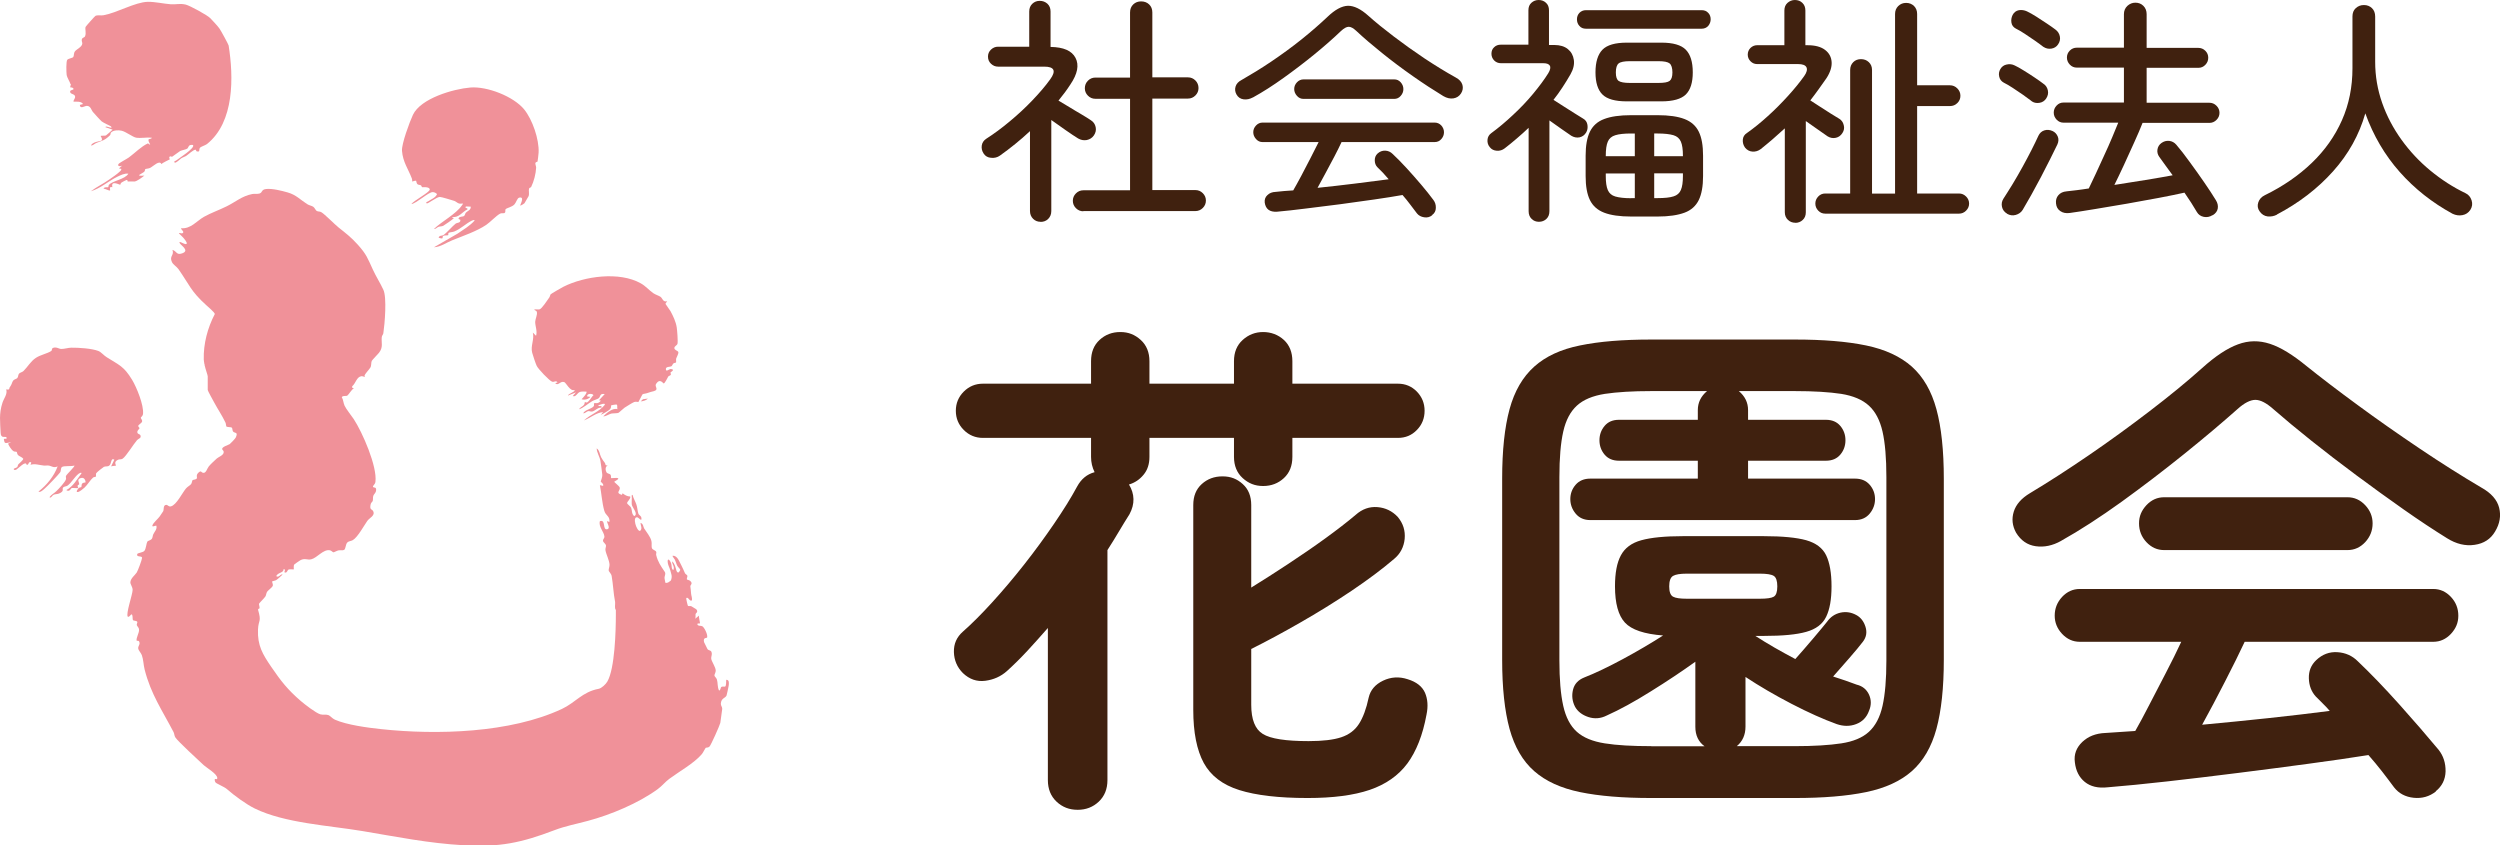
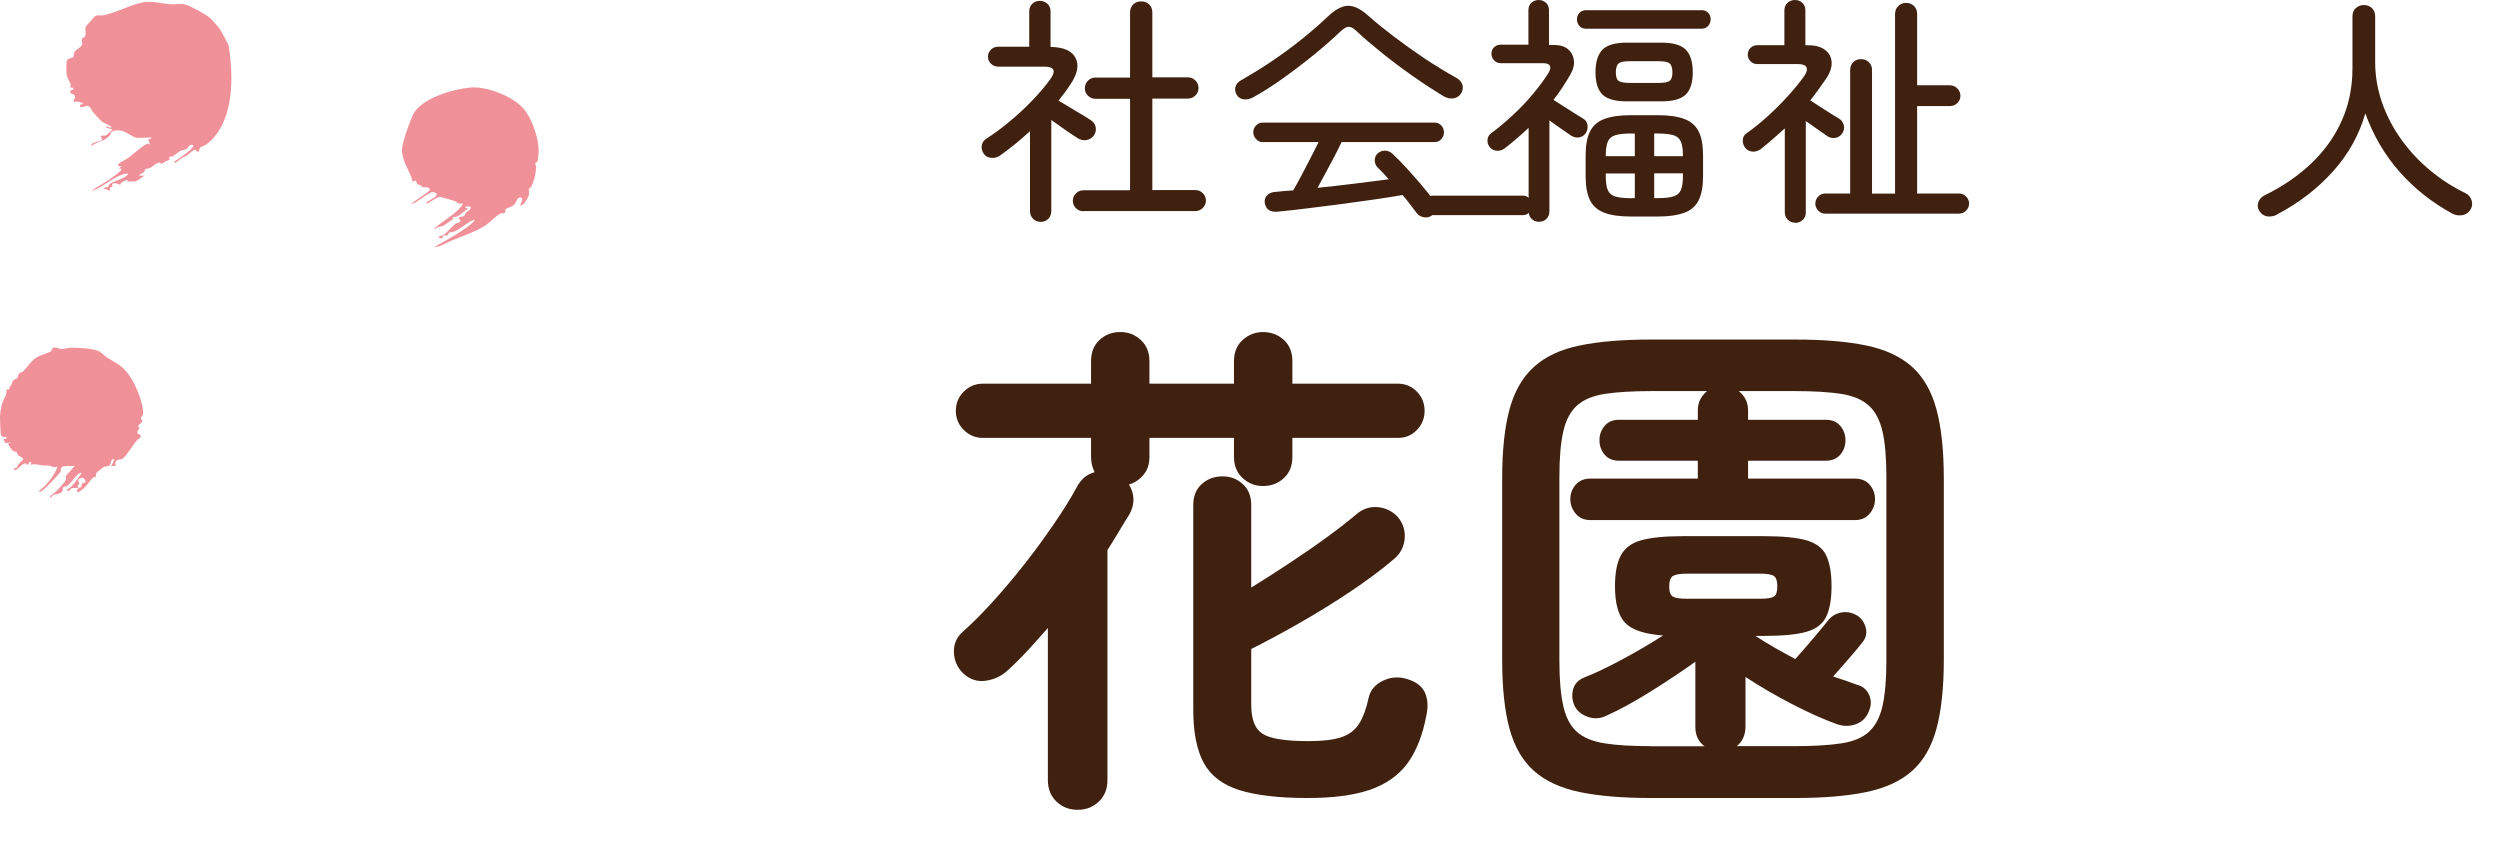
<svg xmlns="http://www.w3.org/2000/svg" id="_レイヤー_2" data-name="レイヤー 2" viewBox="0 0 233.33 78.9">
  <defs>
    <style>
      .cls-1 {
        fill: #40210f;
      }

      .cls-2 {
        fill: #f09199;
      }
    </style>
  </defs>
  <g id="OGP_ログイン_など" data-name="OGP/ログイン/ｈ１など">
    <g>
      <g>
        <g>
          <path class="cls-1" d="M97.11,20.7c-.27,0-.5-.09-.69-.28-.19-.19-.29-.43-.29-.73v-7.45c-.45.42-.91.82-1.38,1.2-.47.38-.94.74-1.42,1.08-.24.17-.51.24-.82.21-.31-.02-.54-.15-.7-.39-.16-.24-.22-.49-.18-.76.04-.27.19-.48.42-.63.72-.46,1.45-1,2.19-1.62.75-.62,1.45-1.27,2.11-1.96s1.22-1.34,1.67-1.97c.57-.79.38-1.18-.56-1.18h-4.31c-.25,0-.47-.09-.66-.27-.19-.18-.28-.4-.28-.67,0-.25.09-.47.28-.65.19-.18.41-.27.66-.27h2.91V1.07c0-.3.1-.54.29-.72s.42-.27.69-.27c.28,0,.52.09.72.27.19.18.29.42.29.72v3.31c1.21.02,1.98.35,2.33,1.02s.19,1.49-.47,2.47c-.33.51-.7,1.01-1.12,1.52.3.18.64.38,1.02.61.38.23.75.46,1.12.67.37.22.66.4.88.55.24.15.39.36.45.64.06.28,0,.53-.16.77-.16.24-.39.38-.67.44-.28.05-.55,0-.81-.15-.31-.19-.7-.45-1.17-.78-.47-.33-.91-.64-1.33-.94v8.5c0,.3-.1.54-.29.73s-.43.28-.72.28ZM101.11,19.72c-.27,0-.5-.1-.69-.29-.19-.19-.29-.42-.29-.69s.1-.5.29-.69c.19-.19.42-.29.69-.29h4.36v-8.54h-3.24c-.27,0-.5-.1-.69-.29s-.29-.42-.29-.69c0-.28.1-.52.29-.71.19-.19.42-.29.69-.29h3.24V1.16c0-.31.1-.56.3-.75.2-.19.44-.28.73-.28.3,0,.55.09.75.28s.3.44.3.75v6.06h3.33c.27,0,.5.1.69.29.19.19.29.43.29.71,0,.27-.1.5-.29.69-.19.19-.42.29-.69.29h-3.33v8.54h4.02c.27,0,.5.1.69.29s.29.42.29.69-.1.5-.29.69c-.19.19-.42.29-.69.29h-10.46Z" />
-           <path class="cls-1" d="M116.92,9.1c-.28.15-.57.21-.86.17s-.51-.19-.66-.46c-.13-.24-.16-.48-.08-.74.08-.25.26-.45.55-.6.89-.51,1.83-1.08,2.79-1.73s1.9-1.33,2.81-2.06c.9-.72,1.71-1.43,2.43-2.11.7-.67,1.33-1.01,1.9-1.03.57-.01,1.21.3,1.92.94.67.6,1.46,1.24,2.37,1.93.91.69,1.86,1.37,2.86,2.04,1,.66,1.97,1.26,2.91,1.78.34.18.55.41.63.69s.03.55-.13.8c-.16.25-.4.41-.7.46-.31.05-.62-.02-.95-.21-.89-.54-1.84-1.16-2.84-1.86-1-.7-1.96-1.42-2.88-2.16-.92-.74-1.73-1.43-2.41-2.07-.27-.25-.5-.38-.7-.38s-.44.13-.73.4c-.72.69-1.54,1.41-2.47,2.17-.93.76-1.89,1.49-2.88,2.2s-1.94,1.32-2.85,1.82ZM133.68,20.08c-.22.18-.48.25-.76.2-.28-.04-.51-.16-.67-.36-.19-.25-.4-.53-.63-.83s-.46-.6-.72-.89c-.76.13-1.64.28-2.65.42-1.01.15-2.06.29-3.16.44-1.1.14-2.17.28-3.19.4-1.02.13-1.93.23-2.72.3-.67.04-1.05-.24-1.14-.85-.03-.28.05-.52.25-.7.19-.19.45-.29.76-.3.25-.03.52-.06.79-.08.28-.02.56-.04.86-.06.21-.36.45-.8.74-1.34.28-.54.57-1.09.86-1.65.29-.57.55-1.07.77-1.52h-5.23c-.24,0-.44-.09-.61-.28-.17-.19-.26-.4-.26-.64s.09-.45.26-.63c.17-.18.38-.27.61-.27h16.05c.25,0,.46.09.63.27.16.18.25.39.25.63s-.08.45-.25.64c-.16.19-.37.28-.63.28h-8.68c-.18.39-.4.83-.66,1.33-.26.5-.53,1.01-.81,1.52-.28.51-.53.99-.77,1.42,1.16-.12,2.34-.25,3.52-.4,1.19-.15,2.22-.28,3.12-.4-.36-.43-.72-.81-1.07-1.14-.15-.16-.23-.37-.23-.63,0-.25.08-.46.26-.63.21-.19.45-.28.72-.27.27.01.5.12.69.31.4.37.83.81,1.3,1.32s.91,1.02,1.35,1.53c.44.51.82,1,1.15,1.44.16.21.24.45.23.74,0,.28-.12.51-.35.67ZM121.66,9.23c-.24,0-.44-.09-.61-.28-.17-.19-.26-.4-.26-.64s.09-.45.26-.63.38-.27.61-.27h8.47c.24,0,.44.09.6.27.16.18.25.39.25.63s-.08.45-.25.64c-.16.19-.37.28-.6.28h-8.47Z" />
+           <path class="cls-1" d="M116.92,9.1c-.28.15-.57.21-.86.17s-.51-.19-.66-.46c-.13-.24-.16-.48-.08-.74.08-.25.26-.45.55-.6.89-.51,1.83-1.08,2.79-1.73s1.9-1.33,2.81-2.06c.9-.72,1.71-1.43,2.43-2.11.7-.67,1.33-1.01,1.9-1.03.57-.01,1.21.3,1.92.94.67.6,1.46,1.24,2.37,1.93.91.69,1.86,1.37,2.86,2.04,1,.66,1.97,1.26,2.91,1.78.34.18.55.41.63.69s.03.55-.13.8c-.16.25-.4.41-.7.46-.31.05-.62-.02-.95-.21-.89-.54-1.84-1.16-2.84-1.86-1-.7-1.96-1.42-2.88-2.16-.92-.74-1.73-1.43-2.41-2.07-.27-.25-.5-.38-.7-.38s-.44.13-.73.4c-.72.69-1.54,1.41-2.47,2.17-.93.76-1.89,1.49-2.88,2.2s-1.94,1.32-2.85,1.82ZM133.68,20.08c-.22.18-.48.25-.76.2-.28-.04-.51-.16-.67-.36-.19-.25-.4-.53-.63-.83s-.46-.6-.72-.89c-.76.13-1.64.28-2.65.42-1.01.15-2.06.29-3.16.44-1.1.14-2.17.28-3.19.4-1.02.13-1.93.23-2.72.3-.67.04-1.05-.24-1.14-.85-.03-.28.05-.52.25-.7.19-.19.45-.29.76-.3.25-.03.52-.06.79-.08.28-.02.56-.04.86-.06.21-.36.45-.8.74-1.34.28-.54.57-1.09.86-1.65.29-.57.55-1.07.77-1.52h-5.23c-.24,0-.44-.09-.61-.28-.17-.19-.26-.4-.26-.64s.09-.45.26-.63c.17-.18.38-.27.61-.27h16.05c.25,0,.46.09.63.27.16.18.25.39.25.63s-.08.45-.25.64c-.16.19-.37.28-.63.28h-8.68c-.18.39-.4.83-.66,1.33-.26.5-.53,1.01-.81,1.52-.28.51-.53.99-.77,1.42,1.16-.12,2.34-.25,3.52-.4,1.19-.15,2.22-.28,3.12-.4-.36-.43-.72-.81-1.07-1.14-.15-.16-.23-.37-.23-.63,0-.25.08-.46.26-.63.21-.19.45-.28.72-.27.27.01.5.12.69.31.4.37.83.81,1.3,1.32s.91,1.02,1.35,1.53c.44.51.82,1,1.15,1.44.16.21.24.45.23.74,0,.28-.12.51-.35.67Zc-.24,0-.44-.09-.61-.28-.17-.19-.26-.4-.26-.64s.09-.45.26-.63.38-.27.61-.27h8.47c.24,0,.44.09.6.27.16.18.25.39.25.63s-.08.45-.25.64c-.16.19-.37.28-.6.28h-8.47Z" />
          <path class="cls-1" d="M143.63,20.7c-.27,0-.5-.09-.68-.27-.19-.18-.28-.42-.28-.72v-7.78c-.36.34-.72.67-1.1.99-.37.32-.75.63-1.14.93-.21.16-.45.24-.73.22s-.5-.13-.66-.34c-.16-.19-.23-.42-.21-.68.02-.26.14-.47.35-.62.67-.49,1.35-1.06,2.03-1.7.69-.64,1.32-1.3,1.89-1.99s1.04-1.32,1.4-1.9c.19-.31.24-.55.15-.71-.1-.16-.3-.23-.61-.23h-3.96c-.25,0-.46-.09-.63-.26-.16-.17-.25-.38-.25-.62,0-.25.08-.46.25-.61.16-.16.37-.24.63-.24h2.57V.96c0-.3.09-.53.28-.7.19-.17.41-.26.68-.26s.5.09.68.26c.19.17.28.41.28.7v3.24h.51c.52,0,.94.13,1.25.38.31.25.5.59.56,1.01.06.42-.04.86-.31,1.34-.24.42-.49.82-.75,1.22-.26.4-.54.79-.84,1.17.25.16.56.36.92.59s.7.45,1.04.66c.34.21.6.37.79.49.24.13.38.33.42.6.04.27,0,.51-.13.72-.15.24-.35.38-.61.44-.26.05-.52,0-.77-.15-.24-.16-.55-.38-.94-.65-.39-.27-.75-.53-1.1-.78v8.47c0,.3-.09.54-.28.72-.19.18-.42.27-.7.27ZM148.02,2.68c-.25,0-.46-.08-.61-.26-.16-.17-.23-.38-.23-.62s.08-.44.23-.6c.16-.16.36-.25.61-.25h10.8c.25,0,.46.08.61.25.16.16.23.37.23.6s-.08.44-.23.62c-.16.17-.36.26-.61.26h-10.8ZM152.24,20.21c-1.06,0-1.9-.12-2.52-.36-.62-.24-1.06-.63-1.33-1.18-.27-.55-.4-1.3-.4-2.24v-1.9c0-.94.13-1.68.4-2.24.27-.55.71-.95,1.33-1.18.62-.24,1.46-.36,2.52-.36h2.46c1.06,0,1.9.12,2.52.36s1.06.63,1.33,1.18c.27.55.4,1.3.4,2.24v1.9c0,.94-.13,1.68-.4,2.24-.27.55-.71.95-1.33,1.18s-1.46.36-2.52.36h-2.46ZM151.84,9.46c-1.09,0-1.85-.21-2.28-.64-.43-.42-.65-1.11-.65-2.07s.22-1.67.65-2.11c.43-.44,1.19-.66,2.28-.66h3.22c1.09,0,1.85.22,2.28.66.43.44.65,1.14.65,2.11s-.22,1.64-.65,2.07c-.43.42-1.19.64-2.28.64h-3.22ZM149.87,14.58h2.71v-2.12h-.34c-.64,0-1.13.05-1.48.16-.34.1-.58.31-.7.6-.13.3-.19.74-.19,1.32v.04ZM152.24,18.49h.34v-2.3h-2.71v.25c0,.57.06,1,.19,1.3.13.3.36.5.7.6.34.1.83.16,1.48.16ZM152.11,7.74h2.68c.52,0,.87-.06,1.04-.19s.26-.39.26-.79-.09-.7-.26-.84-.52-.21-1.04-.21h-2.68c-.52,0-.87.07-1.04.21s-.26.42-.26.84.09.67.26.79.52.19,1.04.19ZM154.39,14.58h2.68v-.04c0-.58-.06-1.02-.19-1.32-.13-.3-.36-.5-.69-.6-.34-.1-.83-.16-1.49-.16h-.31v2.12ZM154.39,18.49h.31c.66,0,1.15-.05,1.49-.16.34-.1.57-.31.69-.6.13-.3.19-.73.19-1.3v-.25h-2.68v2.3Z" />
          <path class="cls-1" d="M167.56,20.79c-.27,0-.5-.09-.69-.27-.19-.18-.29-.42-.29-.71v-7.83c-.37.34-.75.67-1.12,1-.37.32-.75.63-1.12.93-.24.18-.5.26-.78.24s-.51-.15-.69-.37c-.16-.22-.23-.47-.21-.74.02-.27.15-.48.39-.63.61-.43,1.26-.95,1.93-1.56.68-.61,1.31-1.25,1.91-1.91.6-.66,1.1-1.28,1.5-1.84.24-.34.31-.62.21-.82-.1-.2-.36-.3-.79-.3h-3.82c-.24,0-.44-.09-.61-.26-.17-.17-.26-.38-.26-.62,0-.25.09-.46.26-.63.17-.16.38-.25.61-.25h2.55V.98c0-.3.1-.54.29-.71s.42-.27.69-.27c.28,0,.52.09.7.27.19.18.28.42.28.71v3.24h.2c.72,0,1.26.15,1.64.44.38.29.58.67.61,1.13s-.13.97-.49,1.52c-.24.34-.48.69-.73,1.03-.25.34-.5.69-.77,1.03.25.16.56.36.91.59.35.23.69.45,1.03.66s.59.37.77.47c.21.13.35.33.41.59.07.26.03.5-.12.73-.15.24-.35.39-.61.45-.26.06-.52.02-.77-.13-.24-.16-.55-.38-.93-.65-.38-.27-.75-.53-1.11-.78v8.52c0,.3-.1.54-.29.71-.19.18-.42.27-.69.27ZM170.35,19.94c-.25,0-.47-.09-.65-.28-.18-.19-.27-.41-.27-.66s.09-.47.27-.66.4-.28.65-.28h2.33V6.53c0-.3.1-.54.29-.73s.43-.28.72-.28.53.09.73.28.3.43.3.73v11.54h2.15V1.3c0-.3.1-.54.3-.74.2-.19.44-.29.73-.29.3,0,.54.1.74.29.19.19.29.44.29.74v6.66h3.06c.27,0,.5.1.69.29.19.19.29.42.29.69s-.1.5-.29.68c-.19.19-.42.28-.69.28h-3.06v8.16h3.91c.25,0,.47.09.66.28.19.19.28.41.28.66s-.09.47-.28.66c-.19.19-.41.28-.66.28h-12.48Z" />
-           <path class="cls-1" d="M189.58,9.41c-.21-.16-.47-.35-.78-.57-.31-.22-.63-.43-.95-.64-.32-.21-.6-.37-.84-.49-.22-.12-.37-.31-.42-.56-.06-.25-.02-.49.11-.71.13-.22.33-.37.59-.42.26-.06.51-.03.75.09.22.1.5.26.84.47s.67.42,1.01.65.6.41.79.56c.24.15.39.36.45.64.06.28,0,.53-.16.77-.15.22-.36.36-.64.4s-.53-.01-.75-.18ZM187.32,19.94c-.25-.15-.41-.36-.47-.63s-.02-.52.13-.76c.25-.39.54-.84.85-1.35.31-.51.62-1.05.93-1.61.31-.56.59-1.09.85-1.6.26-.51.47-.95.64-1.32.12-.25.3-.42.55-.5.25-.08.5-.06.77.06.22.1.38.27.48.5.1.23.09.48-.03.75-.18.37-.4.83-.67,1.36-.27.54-.56,1.1-.86,1.68-.31.58-.61,1.14-.91,1.68-.3.54-.57,1-.8,1.39-.15.24-.37.39-.65.47-.28.08-.55.04-.81-.11ZM190.72,4.38c-.21-.16-.47-.36-.79-.58-.32-.22-.64-.44-.96-.65-.32-.21-.6-.37-.84-.49-.22-.12-.36-.3-.4-.55-.04-.25,0-.48.11-.71.13-.25.33-.4.59-.45.26-.04.51,0,.75.11.25.12.54.28.87.49.33.21.66.42.98.64.33.22.6.41.81.57.22.16.36.38.41.64.05.26,0,.51-.17.75-.15.22-.36.35-.63.39-.27.04-.51-.02-.74-.17ZM206.5,20.08c-.25.16-.53.22-.82.16-.29-.06-.5-.21-.64-.45-.31-.54-.7-1.14-1.16-1.81-.66.15-1.46.31-2.4.49-.95.18-1.94.36-2.97.54-1.04.18-2.03.35-2.97.5-.95.16-1.74.28-2.38.37-.34.04-.63-.01-.87-.18-.24-.16-.37-.4-.4-.72-.03-.3.04-.55.22-.76.18-.21.43-.33.76-.36.28-.03.6-.07.95-.11s.73-.1,1.13-.16c.19-.39.41-.85.66-1.39.25-.54.5-1.1.77-1.68.27-.58.52-1.14.75-1.69.23-.54.42-1,.57-1.38h-5.1c-.25,0-.47-.09-.65-.28-.18-.19-.27-.41-.27-.66s.09-.47.27-.66c.18-.19.39-.28.65-.28h5.63v-3.26h-4.4c-.25,0-.47-.09-.65-.28-.18-.19-.27-.41-.27-.66s.09-.47.27-.65c.18-.18.4-.27.65-.27h4.4V1.32c0-.31.11-.57.32-.77.22-.2.47-.3.75-.3.3,0,.55.1.75.3s.3.46.3.77v3.15h4.83c.25,0,.47.09.65.27.18.18.27.39.27.65s-.09.47-.27.66-.4.28-.65.28h-4.83v3.26h5.86c.25,0,.47.09.66.28.19.19.28.41.28.66s-.09.47-.28.66c-.19.19-.41.28-.66.28h-6.24c-.19.49-.45,1.09-.77,1.8s-.64,1.42-.97,2.13c-.33.72-.63,1.33-.89,1.86.97-.15,1.93-.3,2.9-.46.96-.16,1.81-.3,2.54-.44-.24-.33-.47-.64-.68-.93-.22-.29-.41-.56-.57-.79-.15-.21-.21-.44-.17-.69.04-.25.16-.45.37-.6.22-.16.47-.23.73-.2.26.03.48.15.66.36.36.42.77.94,1.23,1.58.46.63.92,1.27,1.36,1.91s.81,1.2,1.1,1.68c.16.25.22.51.18.77-.04.26-.2.47-.47.64Z" />
          <path class="cls-1" d="M212.52,20.03c-.28.15-.58.2-.88.17-.31-.04-.56-.2-.75-.48-.18-.25-.22-.53-.12-.83.1-.3.3-.52.61-.67,1.7-.83,3.16-1.84,4.38-3.01,1.22-1.17,2.16-2.5,2.82-3.99s.98-3.11.98-4.85V1.54c0-.33.1-.59.31-.78.21-.19.46-.29.76-.29s.55.1.75.29c.2.19.3.46.3.78v4.23c0,1.33.22,2.6.65,3.83.43,1.23,1.04,2.38,1.81,3.45.77,1.07,1.67,2.03,2.69,2.87,1.02.84,2.11,1.55,3.28,2.11.28.13.47.36.57.67.1.31.06.61-.12.89-.18.27-.42.43-.74.49s-.62.01-.92-.13c-1.89-1.03-3.54-2.33-4.93-3.9s-2.46-3.39-3.21-5.47c-.57,2-1.57,3.8-3.01,5.41-1.44,1.61-3.19,2.95-5.24,4.03Z" />
        </g>
        <g>
          <path class="cls-1" d="M100.57,75.58c-.77,0-1.42-.25-1.96-.76-.54-.51-.81-1.18-.81-2.01v-14.2c-.64.73-1.27,1.44-1.91,2.13-.64.69-1.28,1.32-1.91,1.89-.57.51-1.25.81-2.03.91-.78.1-1.47-.14-2.08-.72-.54-.54-.82-1.2-.84-1.96-.02-.77.26-1.4.84-1.91.83-.73,1.75-1.65,2.75-2.75s2-2.28,2.99-3.54c.99-1.26,1.91-2.52,2.77-3.78.86-1.26,1.58-2.41,2.15-3.47.38-.7.92-1.15,1.63-1.34-.22-.45-.33-.92-.33-1.43v-1.77h-10.09c-.7,0-1.3-.25-1.79-.74-.49-.49-.74-1.09-.74-1.79s.25-1.3.74-1.79c.49-.49,1.09-.74,1.79-.74h10.09v-2.1c0-.83.26-1.49.79-1.98s1.17-.74,1.94-.74,1.37.25,1.91.74c.54.49.81,1.16.81,1.98v2.1h7.89v-2.1c0-.83.27-1.49.81-1.98.54-.49,1.18-.74,1.91-.74s1.41.25,1.94.74.79,1.16.79,1.98v2.1h9.85c.7,0,1.29.25,1.77.74.48.5.72,1.09.72,1.79s-.24,1.3-.72,1.79c-.48.5-1.07.74-1.77.74h-9.85v1.77c0,.83-.26,1.49-.79,1.98s-1.17.74-1.94.74-1.37-.25-1.91-.74c-.54-.49-.81-1.16-.81-1.98v-1.77h-7.89v1.77c0,.67-.18,1.23-.55,1.67-.37.45-.82.75-1.36.91.54.89.56,1.82.05,2.77-.32.51-.65,1.04-.98,1.6-.33.56-.69,1.14-1.08,1.75v21.47c0,.83-.27,1.5-.81,2.01s-1.2.76-1.96.76ZM122.03,74.48c-2.68,0-4.8-.25-6.36-.74-1.56-.49-2.67-1.34-3.32-2.53-.65-1.2-.98-2.85-.98-4.95v-19.12c0-.83.26-1.48.79-1.96.53-.48,1.17-.72,1.94-.72s1.36.24,1.89.72c.53.48.79,1.13.79,1.96v7.7c1.08-.67,2.23-1.4,3.44-2.2,1.21-.8,2.37-1.59,3.47-2.39s2.05-1.53,2.84-2.2c.61-.54,1.28-.78,2.03-.72.75.06,1.38.37,1.89.91.51.61.72,1.29.65,2.06-.08.76-.41,1.39-.98,1.86-1.12.96-2.45,1.95-3.99,2.99-1.55,1.04-3.14,2.02-4.78,2.96-1.64.94-3.16,1.76-4.57,2.46v5.21c0,1.37.36,2.28,1.08,2.72.72.45,2.14.67,4.28.67,1.31,0,2.32-.12,3.04-.36.72-.24,1.27-.65,1.65-1.24s.69-1.41.91-2.46c.16-.7.61-1.23,1.34-1.58.73-.35,1.5-.4,2.29-.14.83.25,1.37.68,1.63,1.27.25.59.3,1.27.14,2.03-.35,1.91-.95,3.43-1.79,4.57-.84,1.13-2.02,1.95-3.51,2.46-1.5.51-3.43.76-5.79.76Z" />
          <path class="cls-1" d="M154.12,74.48c-2.65,0-4.86-.18-6.65-.55s-3.21-1.02-4.28-1.96c-1.07-.94-1.83-2.25-2.3-3.94-.46-1.69-.69-3.84-.69-6.46v-16.88c0-2.65.23-4.81.69-6.5.46-1.69,1.23-3.01,2.3-3.97,1.07-.96,2.49-1.62,4.28-1.98,1.79-.37,4-.55,6.65-.55h13.39c2.65,0,4.86.18,6.65.55,1.78.37,3.21,1.03,4.28,1.98,1.07.96,1.83,2.28,2.29,3.97.46,1.69.69,3.86.69,6.5v16.88c0,2.61-.23,4.77-.69,6.46-.46,1.69-1.23,3-2.29,3.94-1.07.94-2.49,1.59-4.28,1.96-1.79.37-4,.55-6.65.55h-13.39ZM154.12,69.65h4.97c-.57-.41-.86-1.02-.86-1.82v-6.07c-1.24.89-2.63,1.82-4.16,2.77-1.53.96-2.9,1.71-4.11,2.25-.57.29-1.15.33-1.72.14s-.99-.51-1.24-.96c-.26-.51-.32-1.04-.19-1.58.13-.54.48-.92,1.05-1.15,1.05-.41,2.25-.99,3.61-1.72,1.35-.73,2.61-1.47,3.75-2.2-1.75-.13-2.94-.53-3.56-1.2s-.93-1.8-.93-3.39c0-1.24.18-2.21.55-2.89.37-.69,1-1.16,1.91-1.41.91-.25,2.19-.38,3.85-.38h7.6c1.72,0,3.04.13,3.94.38.91.26,1.53.73,1.86,1.41.33.69.5,1.65.5,2.89s-.17,2.16-.5,2.84c-.33.69-.96,1.16-1.86,1.41-.91.26-2.22.38-3.94.38h-.81c.54.35,1.13.71,1.77,1.08.64.37,1.29.72,1.96,1.08.51-.57,1.08-1.23,1.7-1.96s1.04-1.24,1.27-1.53c.32-.45.73-.72,1.24-.84.51-.11,1-.04,1.48.22.41.22.7.59.86,1.1.16.51.08.97-.24,1.39-.29.38-.71.89-1.27,1.53-.56.64-1.06,1.21-1.51,1.72.38.13.77.25,1.15.38.38.13.73.26,1.05.38.54.13.92.44,1.15.93.22.49.22,1,0,1.51-.22.61-.62,1.02-1.2,1.24-.57.22-1.18.22-1.82,0-1.24-.45-2.65-1.08-4.21-1.89-1.56-.81-3-1.65-4.3-2.51v4.64c0,.76-.27,1.37-.81,1.82h5.4c1.78,0,3.23-.09,4.35-.26,1.12-.17,1.98-.53,2.58-1.08s1.03-1.35,1.27-2.42c.24-1.07.36-2.48.36-4.23v-17.12c0-1.78-.12-3.2-.36-4.25-.24-1.05-.66-1.86-1.27-2.42-.61-.56-1.47-.92-2.58-1.1-1.12-.17-2.57-.26-4.35-.26h-5.21c.57.48.86,1.07.86,1.77v.91h7.27c.57,0,1.02.19,1.34.57.32.38.48.83.48,1.34s-.16.96-.48,1.34c-.32.38-.77.57-1.34.57h-7.27v1.67h9.99c.57,0,1.03.19,1.36.57.33.38.5.83.5,1.34s-.17.96-.5,1.36c-.33.4-.79.6-1.36.6h-24.72c-.57,0-1.03-.2-1.36-.6-.33-.4-.5-.85-.5-1.36s.17-.96.5-1.34c.33-.38.79-.57,1.36-.57h10.04v-1.67h-7.36c-.57,0-1.02-.19-1.34-.57-.32-.38-.48-.83-.48-1.34s.16-.96.48-1.34c.32-.38.76-.57,1.34-.57h7.36v-.91c0-.7.29-1.29.86-1.77h-5.21c-1.75,0-3.2.09-4.33.26-1.13.18-2,.54-2.61,1.1-.61.56-1.03,1.36-1.27,2.42s-.36,2.47-.36,4.25v17.12c0,1.75.12,3.16.36,4.23.24,1.07.66,1.87,1.27,2.42.6.54,1.47.9,2.61,1.08,1.13.18,2.57.26,4.33.26ZM157.42,55.88h6.84c.64,0,1.07-.06,1.29-.19.22-.13.33-.45.33-.96s-.11-.84-.33-.98c-.22-.14-.65-.21-1.29-.21h-6.84c-.61,0-1.03.07-1.27.21s-.36.47-.36.98.12.83.36.96c.24.13.66.19,1.27.19Z" />
-           <path class="cls-1" d="M192.37,50.48c-.8.45-1.59.61-2.37.5-.78-.11-1.39-.53-1.84-1.27-.35-.64-.42-1.29-.21-1.96.21-.67.71-1.24,1.51-1.72,1.75-1.05,3.59-2.24,5.52-3.56,1.93-1.32,3.81-2.69,5.64-4.09,1.83-1.4,3.47-2.74,4.9-4.02,1.24-1.12,2.36-1.86,3.35-2.22.99-.37,1.98-.38,2.99-.05s2.14,1.03,3.42,2.08c1.31,1.05,2.89,2.26,4.76,3.63,1.86,1.37,3.81,2.73,5.83,4.09,2.02,1.36,3.93,2.56,5.71,3.61.92.51,1.48,1.14,1.67,1.89.19.75.06,1.49-.38,2.22-.41.7-1.05,1.12-1.91,1.24-.86.13-1.72-.08-2.58-.62-1.24-.77-2.59-1.66-4.04-2.68-1.45-1.02-2.92-2.08-4.4-3.18-1.48-1.1-2.89-2.18-4.23-3.25-1.34-1.07-2.52-2.05-3.54-2.94-.64-.57-1.2-.86-1.67-.86s-1.04.29-1.67.86c-1.43,1.27-3.1,2.68-5,4.21s-3.84,3.01-5.83,4.45c-1.99,1.43-3.87,2.65-5.62,3.63ZM227.36,73.86c-.61.48-1.3.68-2.08.6-.78-.08-1.4-.41-1.84-.98-.35-.48-.73-.97-1.12-1.48-.4-.51-.82-1.02-1.27-1.53-1.59.25-3.45.53-5.57.81-2.12.29-4.32.57-6.6.86-2.28.29-4.48.55-6.6.79-2.12.24-3.98.42-5.57.55-.89.1-1.6-.07-2.13-.5s-.84-1.04-.93-1.84c-.1-.73.14-1.36.69-1.89.56-.53,1.27-.8,2.13-.84.45-.03.9-.06,1.36-.09.46-.03.95-.06,1.46-.1.38-.67.82-1.48,1.31-2.44.49-.96,1.01-1.95,1.55-2.99.54-1.04,1.02-2,1.43-2.89h-9.47c-.64,0-1.19-.25-1.65-.74-.46-.49-.69-1.06-.69-1.7,0-.67.23-1.25.69-1.75.46-.49,1.01-.74,1.65-.74h32.99c.64,0,1.19.25,1.65.74.46.49.69,1.08.69,1.75s-.23,1.2-.69,1.7c-.46.49-1.01.74-1.65.74h-17.6c-.48,1.02-1.08,2.25-1.82,3.68-.73,1.43-1.45,2.79-2.15,4.06,2.07-.19,4.14-.4,6.22-.62,2.07-.22,3.97-.45,5.69-.67-.22-.25-.44-.49-.65-.69-.21-.21-.42-.42-.65-.65-.41-.45-.63-1.01-.65-1.7-.02-.68.21-1.25.69-1.7.57-.54,1.23-.79,1.98-.74.75.05,1.38.33,1.89.84,1.21,1.15,2.5,2.49,3.87,4.02,1.37,1.53,2.6,2.95,3.68,4.25.45.57.66,1.24.65,2.01-.02.77-.33,1.39-.93,1.87ZM201.98,51.34c-.64,0-1.19-.25-1.65-.74-.46-.49-.69-1.08-.69-1.75s.23-1.2.69-1.7c.46-.49,1.01-.74,1.65-.74h17.12c.64,0,1.19.25,1.65.74.46.49.69,1.06.69,1.7,0,.67-.23,1.25-.69,1.75-.46.49-1.01.74-1.65.74h-17.12Z" />
        </g>
      </g>
      <g>
-         <path class="cls-2" d="M67.78,63.41c0,.13,0,.61-.09.66-.08.05-.26-.03-.36.04-.09.06-.06.31-.22.34-.17-.33-.1-.72-.2-1.03-.05-.16-.22-.28-.23-.36-.02-.11.13-.29.12-.49-.02-.32-.37-.81-.42-1.08-.03-.21.11-.36.03-.62-.06-.21-.24-.12-.38-.29-.02-.03-.31-.61-.32-.65-.11-.49.26-.34.29-.44.07-.25-.25-.92-.45-1.04-.12-.07-.37,0-.45-.15-.08-.17.2-.09.22-.11.05-.06-.14-.6-.07-.74l-.37.3c.07-.14.02-.33.04-.45.02-.08.29-.18.06-.44-.02-.02-.41-.26-.46-.28-.09-.04-.24.01-.31-.03-.03-.02-.19-.71-.16-.73.18-.16.31.35.52.22.06-.22-.06-.45-.07-.64-.01-.29-.05-.46-.07-.68-.01-.13.28-.25-.02-.51-.08-.07-.27-.1-.29-.12-.06-.08.07-.27.03-.37-.03-.07-.17-.13-.22-.22-.13-.27-.18-.45-.34-.74-.11-.2-.23-.5-.37-.67-.11-.13-.27-.25-.45-.22-.04.03.2.32.22.37.09.18.13.39.22.56.06.11.28.32.28.37,0,.05-.12.25-.17.26-.12.03-.17-.15-.18-.15-.09-.31-.15-.67-.41-.89-.01.31.26.46.12.8,0,0,0,0-.01.01-.19-.08-.13-.37-.19-.58-.11-.37-.41-.64-.32-.06.04.23.16.42.22.64.1.39.22.57.07.97-.17.13-.28.27-.52.22-.02-.08-.05-.27-.07-.37-.05-.27.16-.44,0-.67-.36-.53-.63-.91-.79-1.56-.02-.1.05-.22,0-.3-.06-.12-.32-.18-.38-.3-.09-.18,0-.47-.06-.69-.09-.41-.47-.84-.68-1.18-.09-.15-.07-.44-.34-.52,0,.25.21.54-.04.75-.32.07-.78-1.41-.23-1.26.1.03.43.46.35.03-.04-.2-.23-.23-.28-.39-.08-.23-.09-.58-.19-.86-.1-.29-.28-.57-.35-.88-.13-.02-.07.17-.07.26,0,.19-.03.49,0,.67.05.24.64.88.22,1.05-.26-.22-.18-.52-.28-.77-.07-.16-.37-.34-.38-.44-.02-.14.37-.41.29-.62-.27,0-.51-.14-.71-.3l-.07.15c-.65-.2-.11-.39-.2-.69-.04-.14-.51-.48-.51-.54.98-.54-.26-.29-.3-.34-.01-.01.02-.2-.04-.3-.07-.11-.3-.11-.37-.22-.14-.23-.14-.55.11-.67-.29.06-.19-.12-.27-.22-.1-.12-.28-.38-.36-.54-.13-.26-.14-.65-.41-.82.01.39.3.81.35,1.17.06.37.13.89.17,1.25.03.31-.15.63-.14.66.02.1.3.22.22.42l-.3-.07c.15.76.2,1.65.41,2.39.13.45.47.47.49.93.01.22-.13.04-.22.04-.07.11.34.65.03.75-.51.15-.12-.95-.71-.75-.15.51.38.99.42,1.42.02.19-.14.25-.13.41.01.16.27.28.28.46.01.12-.08.27-.05.43.06.38.36.92.38,1.35,0,.2-.09.39-.08.52.01.14.24.29.28.54.14.8.16,1.6.32,2.41.03.23-.08.57.07.75,0,.15,0,.3,0,.45,0,1.46-.09,5.04-.8,6.24-.14.24-.53.62-.81.67-1.53.29-2.15,1.28-3.43,1.88-4.81,2.25-11.67,2.44-16.88,1.88-1.23-.13-3.19-.39-4.3-.88-.25-.11-.44-.37-.61-.43-.24-.08-.5,0-.75-.07-.42-.12-1.47-.94-1.82-1.24-1.22-1.05-1.85-1.85-2.77-3.2-.79-1.16-1.29-1.98-1.23-3.47.04-.95.35-.67,0-1.87,0,0,0,0,0,0,.04-.05.07-.1.14-.1.04-.13-.08-.38-.04-.45.05-.09.47-.49.59-.67.08-.12.07-.3.16-.44.07-.11.46-.4.52-.53.07-.17-.09-.38-.04-.44.01-.02.27-.06.37-.12.19-.12.42-.36.6-.52-.21-.08-.34.34-.6.15.15-.35.73-.31.67-.63.35-.06-.07.32.19.3.18,0,.17-.24.31-.29.12-.04.45.01.47-.01.02-.02-.04-.32.04-.45.02-.03.51-.37.57-.4.42-.23.66,0,1.02-.09.55-.13,1.13-.97,1.75-.84.13.03.25.18.32.19.06,0,.33-.15.46-.18.17-.04.41.03.54-.05.15-.09.13-.51.29-.68.14-.15.36-.13.52-.23.45-.26,1.05-1.36,1.35-1.79.2-.29.76-.49.55-.91-.11-.22-.33-.08-.25-.58.04-.25.17-.26.21-.38.04-.14,0-.31.05-.47.05-.16.23-.26.26-.49.06-.41-.25-.21-.29-.37-.02-.09.2-.21.23-.44.19-1.44-1.22-4.64-2.02-5.86-.24-.36-.71-.93-.86-1.26-.12-.27-.11-.54-.26-.79.12-.19.36-.06.52-.15.1-.06.41-.58.6-.67.02-.06-.22.03-.14-.21.33-.27.4-.87.86-.93.11-.01.28.08.32.06.01,0-.05-.11-.03-.15.11-.21.44-.55.54-.72.11-.19.05-.44.13-.62.04-.08.57-.63.67-.75.42-.53.21-.95.26-1.45.01-.16.13-.25.15-.38.13-.86.34-3.35,0-4.06-.29-.62-.68-1.23-.97-1.86-.51-1.1-.58-1.41-1.42-2.35-.61-.68-1.11-1.06-1.79-1.6-.42-.34-1.27-1.22-1.6-1.42-.14-.09-.29-.05-.41-.11-.15-.07-.2-.3-.35-.4-.14-.1-.39-.13-.57-.25-.66-.42-1.02-.86-1.82-1.09-.56-.16-1.43-.38-2-.32-.48.05-.33.32-.62.42-.22.07-.46,0-.69.05-.96.19-1.54.73-2.37,1.14-.68.34-1.5.63-2.14.99-.66.38-1.23,1.14-2.11,1.06-.11.09.41.36.08.48-.09.03-.25-.09-.3,0,.28.28.58.52.74.9-.02.34-.81-.33-.67,0,.09.22.99.71.22.97-.53.18-.48-.2-.89-.33.18.54-.32.56-.05,1.14.11.24.45.43.61.66,1.02,1.46,1.15,2.06,2.58,3.35.15.14.82.7.81.84-.67,1.28-1.07,2.78-1.03,4.23,0,.12.03.25.05.38,0,.01,0,.02,0,.03,0,.04.01.07.02.1,0,0,0-.04,0-.06,0,.02.02.04.03.06,0,0-.03,0-.03,0,.11.48.3.96.3,1.08v1.27c0,.08.51.99.6,1.16.34.64.75,1.23,1.06,1.89.05.11.04.28.07.34.07.1.42.05.51.12.09.07.04.28.14.38.15.16.48,0,.24.54-.04.1-.48.55-.57.62-.13.09-.74.25-.7.47,0,.06.13.13.14.24.04.32-.46.47-.64.63-.21.19-.58.53-.75.74-.17.21-.25.64-.52.6-.21-.03-.17-.25-.42-.04-.3.25-.12.47-.18.56-.08.13-.34.11-.4.17-.04.04-.05.24-.13.36-.1.13-.34.24-.48.41-.34.4-.88,1.53-1.4,1.67-.22.06-.3-.14-.43-.14-.33,0-.21.46-.3.6-.06.09-.25.37-.33.49-.15.21-.6.59-.67.82-.07.22.26,0,.37.04.07.35-.16.52-.29.79-.06.13-.06.3-.12.4-.1.18-.38.19-.44.3-.09.15-.11.64-.27.85-.12.16-.63.19-.67.3-.11.34.47.12.45.37-.02.2-.39,1.19-.5,1.36-.17.25-.56.53-.59.89-.02.2.21.44.21.73,0,.41-.66,2.26-.45,2.5.15.06.28-.22.34-.22.15,0,.08.43.14.53.07.1.38.04.41.19.01.07-.07.17-.05.28.03.13.21.21.21.46,0,.29-.27.73-.23.97.01.08.17-.01.23.09.15.27-.1.41-.08.65.02.2.26.42.34.64.15.42.15.91.26,1.34.58,2.29,1.64,3.81,2.7,5.84.08.15.06.33.17.5.25.38,2.18,2.15,2.64,2.58.3.27,1.24.81,1.27,1.19.02.21-.18.07-.22.11-.05.05,0,.26.07.33.1.11.81.4,1.04.6.69.61,1.81,1.43,2.61,1.82,2.8,1.37,6.92,1.58,10.08,2.11,3.23.54,6.1,1.13,9.42,1.32,3.33.2,5.38-.23,8.45-1.4,1.07-.41,2.06-.58,3.15-.88,2.13-.57,4.7-1.64,6.51-2.96.41-.3.71-.69,1.08-.96.93-.69,2.31-1.45,3.04-2.31.11-.13.32-.56.35-.58.08-.05.22.01.36-.12.13-.12.96-1.98,1.01-2.21.02-.11.17-1.22.18-1.31,0-.2-.14-.29-.13-.49.03-.52.41-.5.53-.75.03-.07.18-.79.2-.92.03-.2.07-.57-.22-.55Z" />
        <path class="cls-2" d="M6.61,7.83c.01.11-.08.3-.06.32.01.01.23-.01.3.11.1.19-.41.08-.29.37.07.17.42.14.45.38.02.19-.16.3-.15.48.3,0,.72-.05.89.22l-.3.08c.03.42.43.1.65.09.37,0,.42.4.58.58.19.21.62.7.81.87.17.14.84.43.87.47.24.33-.48-.14-.52.07l.67.23s-.57.52-.62.54c-.11.05-.45,0-.5.05-.01.02.23.29.07.44-.04.04-.9.11-.96.46.2-.02.33-.19.52-.26.55-.21.77-.24,1.24-.7.08-.08.04-.19.1-.26.22-.23.69-.24.99-.17.4.09,1.05.6,1.36.65.42.07,1.01-.05,1.45,0,0,.15-.28.08-.3.19-.05.23.4.68-.05.34-.64.29-1.2.89-1.79,1.32-.18.13-.89.5-.96.61-.14.22.19.24.34.15l-.3.26.22.04c.02.13-.07.18-.15.26-.25.24-.68.53-.98.74-.55.39-1.17.68-1.71,1.09.89-.26,1.67-.97,2.48-1.36.31-.15.67-.33,1.02-.28-.33.55-1.47.64-1.82,1.05-.04.05-.03.18-.05.2-.07.06-.4-.06-.44.16.13-.04.53.22.6.15.05-.06-.15-.39.22-.3-.17-.71.7-.19.74-.23,0,0,.02-.14.12-.21.07-.05.39-.21.45-.23.14-.03.09.14.13.14.24-.01.39,0,.61,0,.22,0,.74-.39.93-.55-1,.08-.17-.19,0-.37.07-.08.06-.21.09-.24.04-.03.32-.04.45-.11.3-.15.88-.77,1.06-.35.08-.13.75-.42.78-.45.02-.02-.13-.17,0-.26.08-.06.18.04.21.02.13-.07.63-.47.76-.54.16-.08.55-.13.67-.23.13-.12.07-.39.52-.33.26.27-1.4,1.3-1.57,1.45-.03.03-.27.08-.14.19.11.09.5-.32.61-.39.15-.1.32-.14.45-.22.21-.13.68-.6.9-.59.04,0,.04.14.09.15.37.11.18-.17.32-.34.08-.09.47-.21.64-.33,2.59-2.06,2.49-6.3,2.03-9.2-.01-.09-.75-1.45-.86-1.59-.2-.28-.6-.69-.84-.95-.25-.28-1.91-1.18-2.3-1.28-.55-.13-.89,0-1.38-.03-.7-.05-1.47-.24-2.17-.23-1.19.03-2.85,1.02-4.12,1.25-.25.05-.55-.04-.76.06-.06.03-.89.96-.92,1.03-.08.2.09.59-.06.89-.05.11-.24.1-.29.26-.05.16.06.3.04.42-.03.31-.55.52-.69.72-.13.19-.07.41-.15.52-.07.1-.46.14-.56.26-.12.14-.09,1.15-.06,1.4.04.28.32.67.34.85Z" />
-         <path class="cls-2" d="M49.88,28.88c.01.14.19.05.23.26.05.25-.15.63-.16.9,0,.41.22.88.08,1.3l-.3-.3c.16.64-.23,1.24-.06,1.88.07.25.31.99.42,1.22.13.29,1.16,1.37,1.43,1.48.19.08.38-.15.52.07l-.22.07c.27.31.46-.23.84-.1.18.06.54.88.95.74.16.14-.6.35-.6.52l.75-.3-.3.34c.28.14.41-.3.67-.38.2-.06.4-.03.6-.03.11.11-.35.62-.45.71.28.1.63,0,.82-.22l-.3-.04c-.03-.26.35-.28.52-.19.14.1.01.11-.04.19-.08.12-.37.52-.48.56-.07.03-.2-.05-.22-.03-.01.01-.01.18-.08.26-.11.16-.37.21-.45.41.44-.16.8-.51,1.22-.76.17-.1.52-.19.62-.28.16-.14.07-.47.55-.38l-.52.56c-.03.07.23-.02.11.11-.25.28-.47.13-.56.18-.09.05.03.18-.07.3-.22.25-.8.31-.97.64.19.02.32-.18.49-.2.1-.01.21.06.34.04.28-.05.55-.42.88-.36.07-.29-.28-.04-.3-.22.05-.01.7-.3.6-.04-.52.65-1.35.89-1.94,1.45.62-.25,1.15-.73,1.79-.78l-.22.26c.19-.08.77-.4.89-.56.1-.13.06-.31.08-.33.02-.02.45-.08.48-.08.17.03.03.33.12.44-.47-.15-1.02.36-1.34.67.27,0,.51-.2.75-.26.12-.03.58-.02.67-.07.09-.05.44-.39.57-.48.19-.12.74-.47.9-.53.17-.06.36.01.39,0,.03-.02.35-.69.4-.73.03-.03.33-.06.45-.11.28-.11.34-.1.58-.17.54-.15.05-.42.22-.68.37-.57.66-.04.71-.04.11,0,.37-.55.43-.65.05-.07.2-.08.24-.17.03-.06-.05-.17-.03-.21.01-.02.49-.28.03-.32-.16-.01-.49.35-.46-.03.02-.2.38-.16.5-.22.1-.05.12-.2.19-.26.08-.08.24-.05.26-.12.02-.08-.02-.23.01-.35.05-.16.24-.46.2-.6-.04-.14-.37-.17-.37-.38,0-.17.24-.24.29-.39.06-.19-.03-1.29-.07-1.54-.08-.52-.33-1.05-.58-1.51-.08-.14-.45-.63-.46-.67-.02-.11.18-.22.14-.25-.39.09-.42-.27-.6-.41-.15-.11-.47-.2-.69-.35-.4-.28-.7-.66-1.17-.92-1.99-1.12-5.24-.67-7.21.32-.14.07-1.15.65-1.2.71-.04.05-.06.2-.12.29-.16.23-.71,1.07-.91,1.11-.15.03-.33-.01-.48,0Z" />
        <path class="cls-2" d="M13.11,40.63c-.03-.09-.21-.12-.26-.19-.14-.21.17-.4.17-.48,0-.05-.13-.13-.12-.21.02-.11.32-.26.36-.4.04-.17-.13-.29-.12-.36,0-.06.19-.14.21-.37.08-.8-.59-2.46-1.02-3.17-.77-1.27-1.2-1.37-2.37-2.11-.25-.15-.52-.48-.77-.58-.61-.24-1.87-.32-2.53-.31-.29,0-.67.13-.97.12-.16,0-.42-.22-.74-.1-.14.05-.07.22-.17.29-.36.24-1.01.36-1.43.64-.5.33-.76.84-1.16,1.23-.11.11-.33.14-.42.25-.08.11-.06.27-.14.38-.09.13-.29.11-.41.28-.12.17-.09.31-.3.59-.1.12.05.29-.34.21.14.44-.21.82-.35,1.25-.34,1.05-.21,1.8-.17,2.81.02.56.42.3.53.41.17.18-.21.14-.22.15-.03.03.05.34.09.36.13.08.43-.04.59-.06l-.3.15c.11.24.3.57.53.71.08.05.23.02.28.06.03.02.03.18.12.29.11.12.38.19.49.34.03.11-.36.42-.45.52-.06.07-.06.2-.11.26-.08.09-.32.11-.33.19,0,.08.12.13.26.04.2-.13.87-.85.94-.45.17.08.19-.2.26-.22.33-.1.09.21.11.23.42-.13.81.03,1.23.07.15.02.31-.02.45,0,.28.03.46.26.85.08-.33.91-1.02,1.75-1.79,2.35.17.11.42-.14.56-.26.24-.2,1.29-1.29,1.46-1.53.11-.15.03-.38.17-.5.17-.14.9-.04,1.16-.14.09.08-.72.81-.78.97-.04.1.03.2,0,.3-.06.26-.67.9-.9,1.12-.19.19-.47.32-.64.56.13.14.25-.16.38-.22.14-.07.33-.05.49-.11.58-.23.27-.43.4-.57.1-.11.3-.09.42-.18.37-.25.81-1.07,1.19-1.19.04-.01.12-.02.11.04-.42.57-.78,1.23-1.42,1.57.3.22.44-.17.5-.19.13-.03.58.04.62,0-.18-.33.07-.29.08-.34.03-.19-.27-.46.14-.59.42-.14.48.39.45.41-.01.01-.22,0-.31.1-.08.1-.04.27-.08.33-.03.03-.16.02-.24.09-.07.07-.33.41-.08.37.17-.02.49-.3.63-.42.25-.23.55-.73.79-.93.07-.06.23-.05.25-.08.04-.05,0-.21.03-.31.03-.08.66-.58.73-.61.16-.07.34,0,.49-.11.24-.16.13-.77.48-.56l-.3.63c.09-.04.43-.06.45-.07.04-.04-.27-.36.22-.56.13-.05.29,0,.42-.1.33-.24.99-1.33,1.33-1.72.12-.14.4-.18.33-.4Z" />
        <path class="cls-2" d="M38.47,16.95s.3-.12.37-.07c.02.02.03.22.11.3.09.09.23.06.34.12.05.03.06.14.1.17.03.02.68-.08.72.21.04.25-1.56,1.08-1.71,1.37.51-.1,1.58-1.12,1.98-1.12.15,0,.31.07.41.19-.15.35-.53.46-.83.67-.04.03-.27.08-.14.19.09.08.93-.6,1.23-.6.16,0,1.12.3,1.35.37.23.08.38.36.78.23.03.11-.03.12-.07.19-.58.84-1.88,1.49-2.61,2.2.18.02.27-.15.43-.2.13-.05.26-.02.43-.09.09-.04.89-.6.96-.68.12-.13-.15-.02-.11-.15.63.09.92-.47,1.42-.71.08-.13-.32-.12-.15-.26.04-.03.35.02.45,0,.05.31-.28.4-.44.56-.08.08-.08.21-.16.3-.11.12-.42.03-.52.22-.06.14.14.11.15.15.06.31-.29.26-.43.36-.3.23-.85.88-1.16,1.08-.11.07-.38,0-.43.24.56.18.28-.06.42-.16.12-.09.42-.04.47-.08.03-.03-.02-.17.05-.22.09-.06.38-.06.53-.13.58-.23,1.07-.73,1.61-1,.07-.03.23-.11.28-.02-.45.51-1.05.85-1.6,1.23l-2.2,1.27c.64-.04,1.15-.43,1.7-.65,1.01-.41,2.29-.84,3.18-1.44.37-.25.94-.86,1.28-1.04.19-.1.36,0,.44-.08.13-.1.01-.25.1-.35.11-.12.59-.19.82-.45.15-.16.25-.57.43-.62.58-.15.07.7.1.74.09,0,.36-.18.4-.22.02-.03.38-.64.39-.67.08-.24-.02-.52.04-.7.03-.09.17-.1.19-.14.26-.53.44-1.23.47-1.81,0-.15-.1-.34-.07-.44.03-.09.18-.1.2-.13.02-.04.09-.72.1-.84.06-1.22-.57-3.07-1.35-4.03-1-1.22-3.47-2.17-5.02-2.04-1.58.13-4.64,1.01-5.36,2.55-.31.66-1.07,2.72-1.02,3.36.08,1.04.58,1.69.92,2.58.04.09.03.29.04.3Z" />
        <polygon class="cls-2" points="19.08 34.03 19.08 34.03 19.08 34.02 19.08 34.03" />
-         <path class="cls-2" d="M59.8,37.46c.23-.01.5-.09.67-.26l-.46.06-.21.2Z" />
      </g>
    </g>
  </g>
</svg>